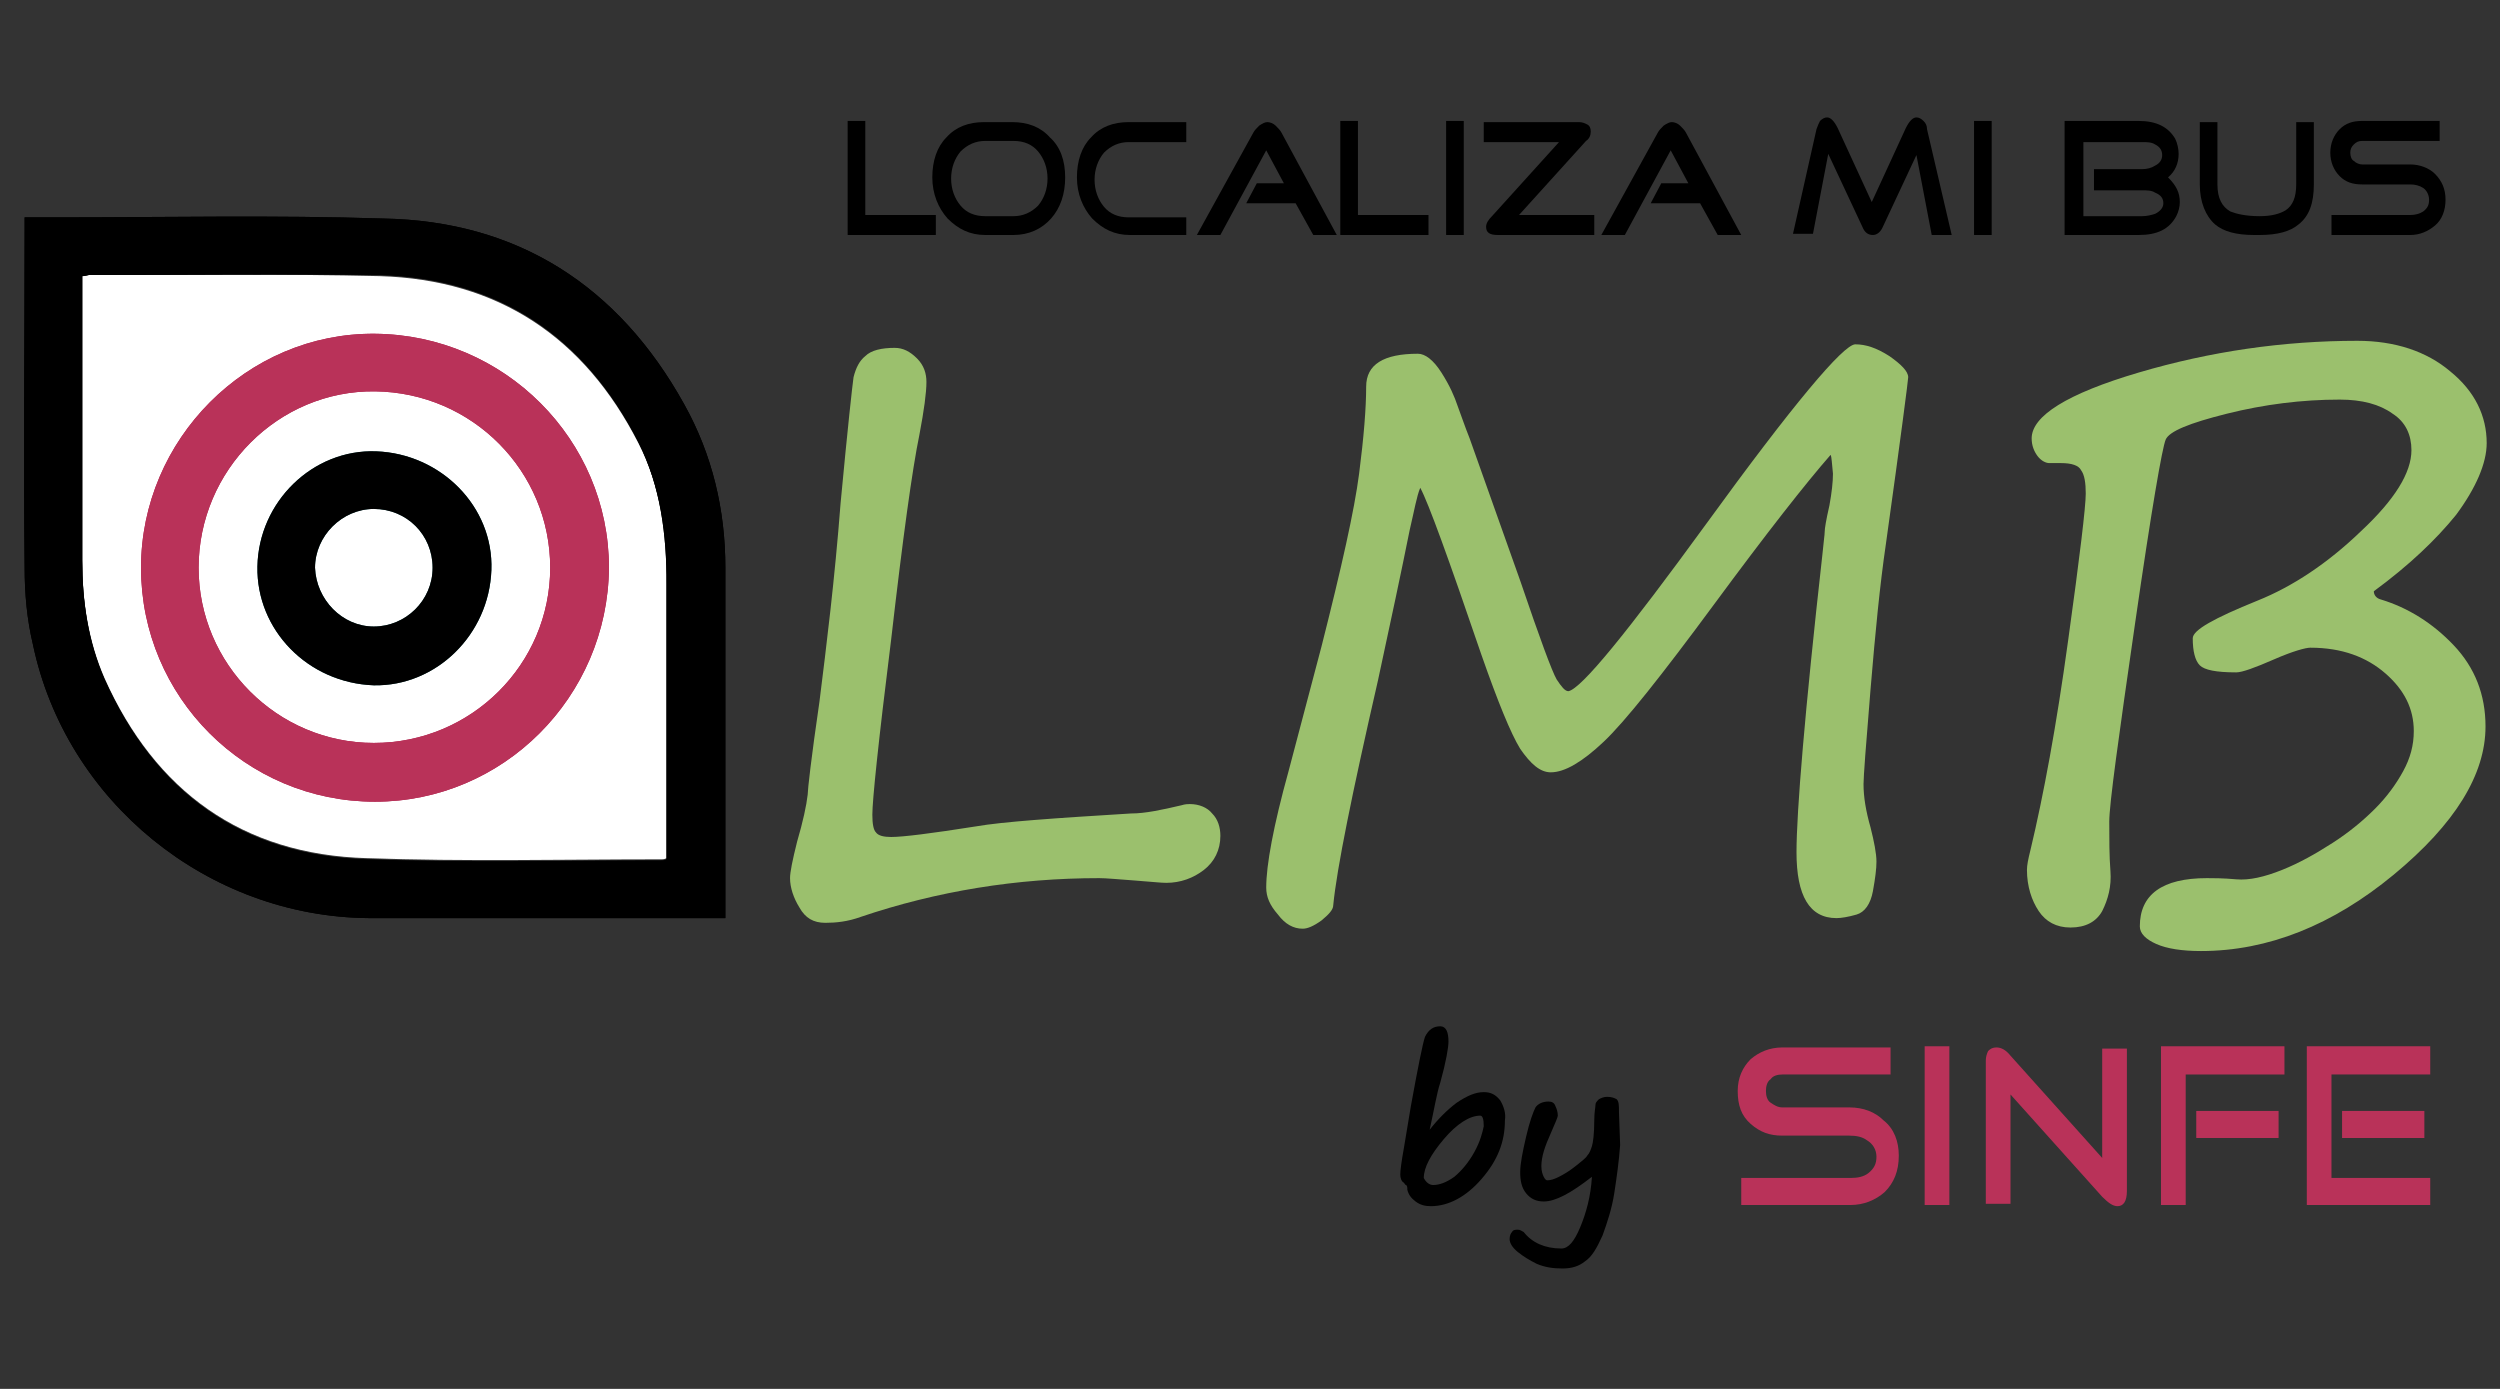
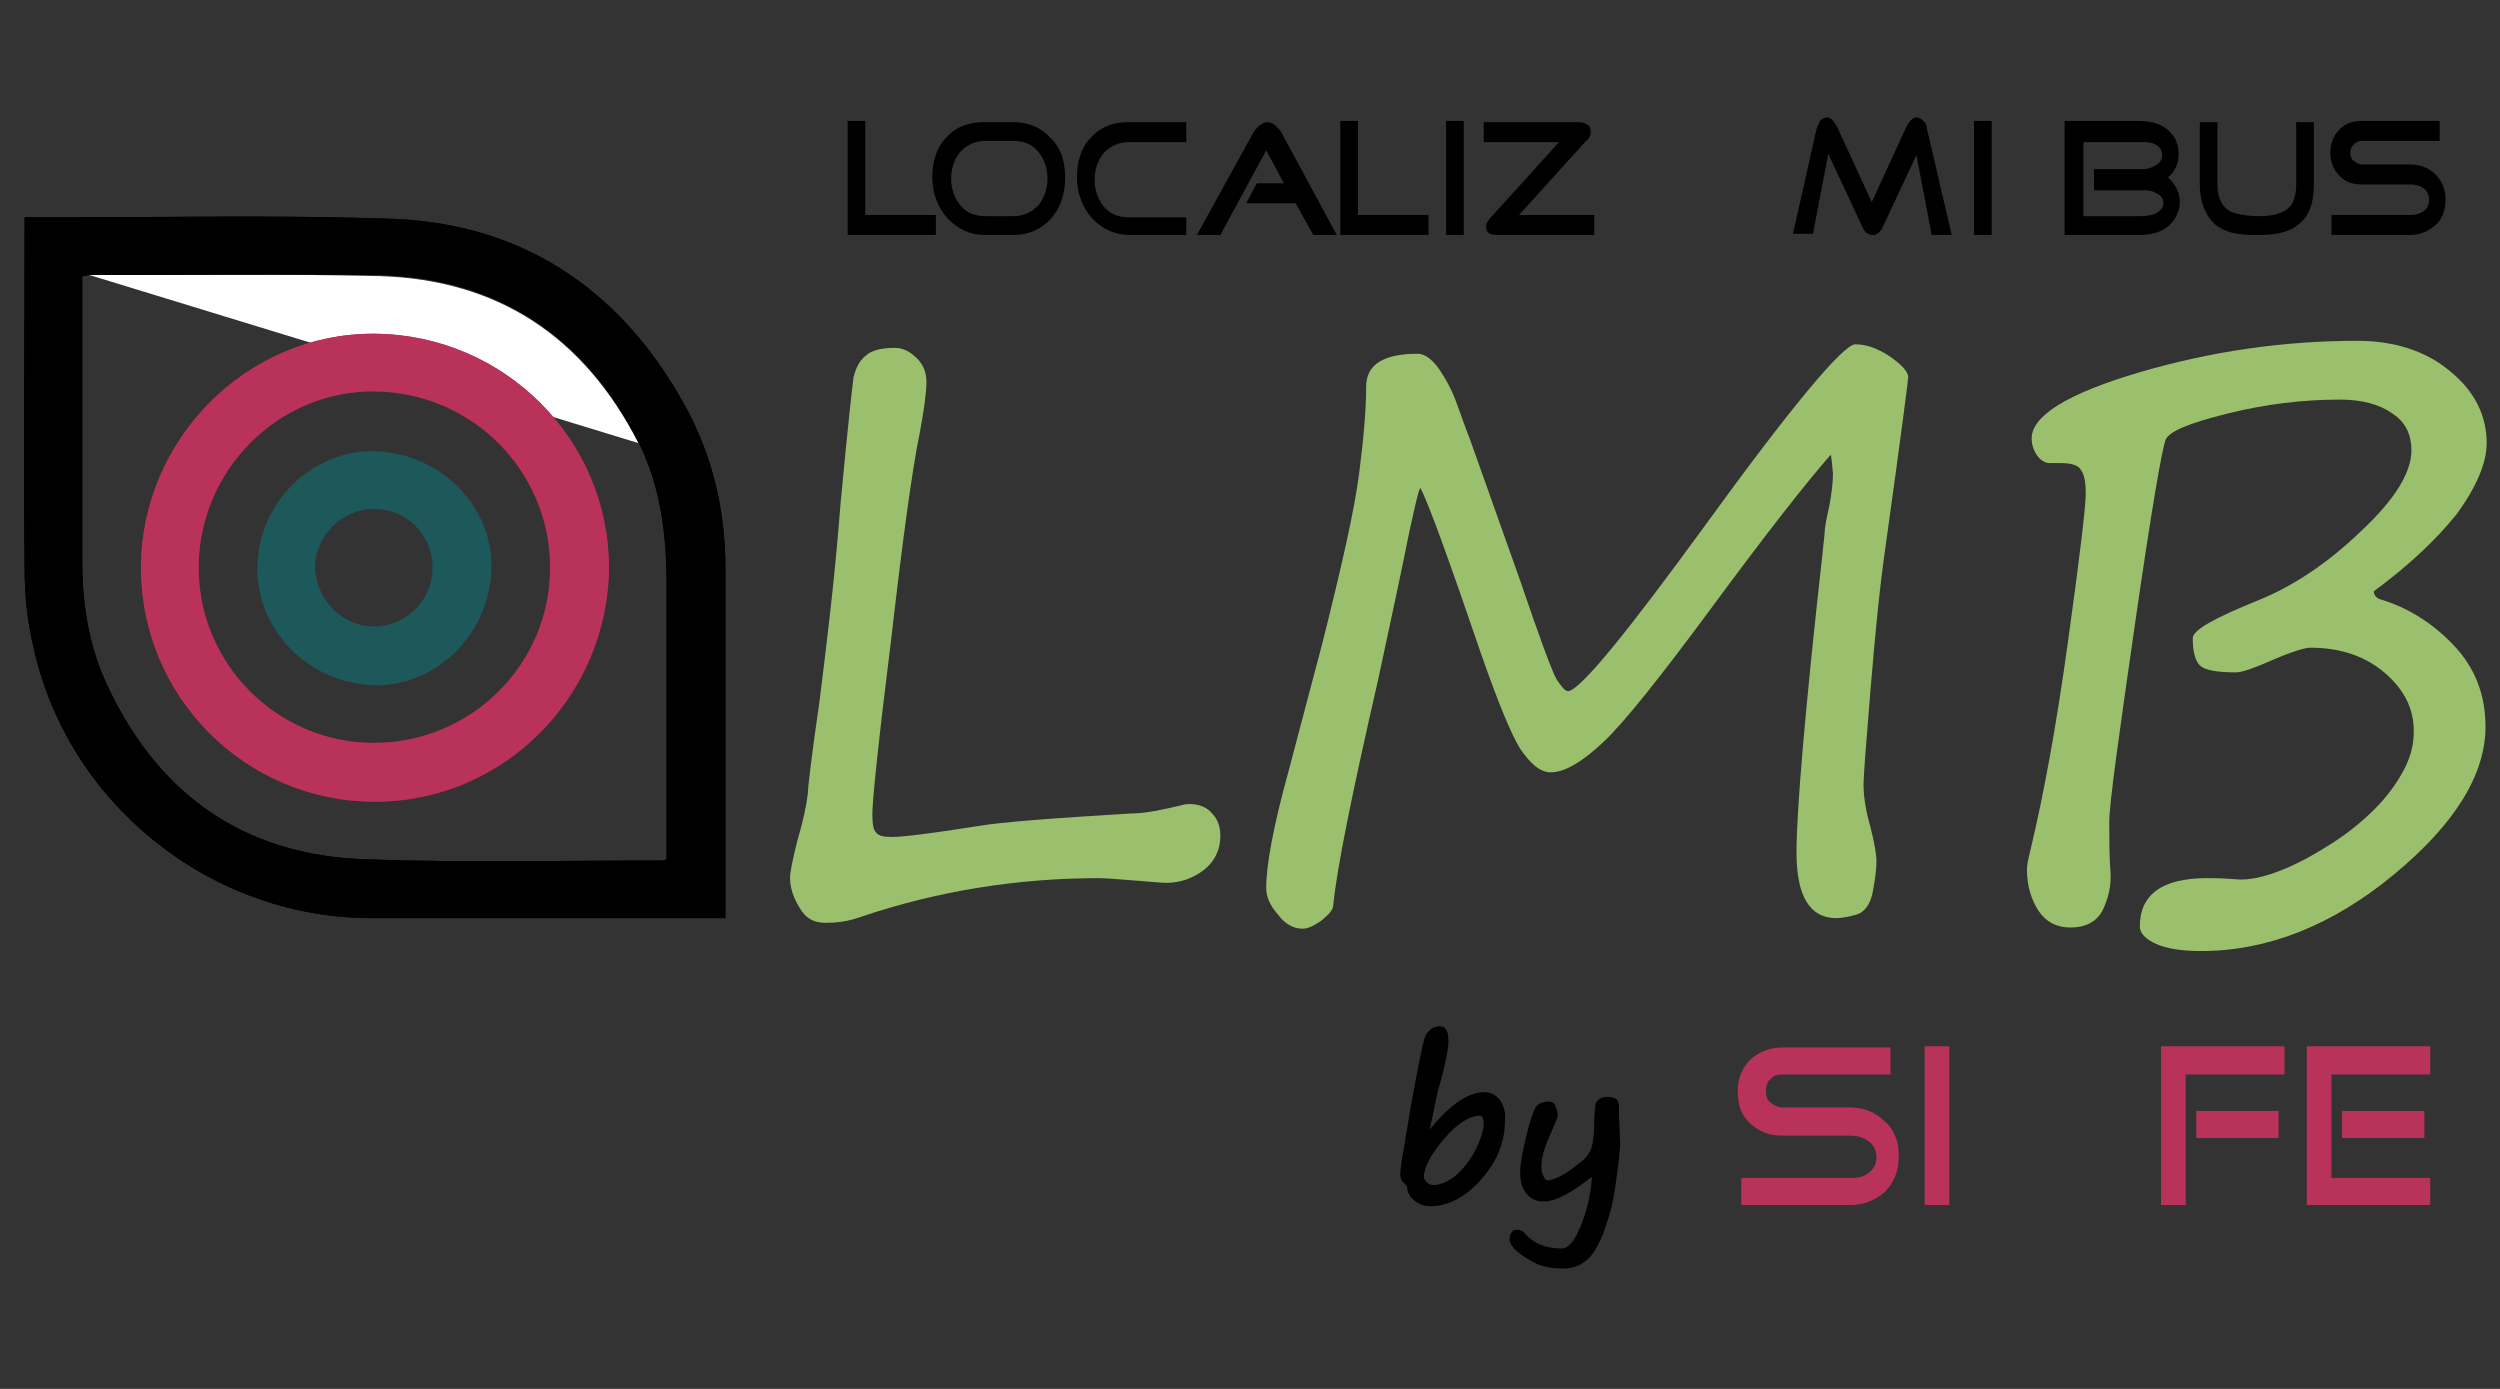
<svg xmlns="http://www.w3.org/2000/svg" xmlns:ns1="http://sodipodi.sourceforge.net/DTD/sodipodi-0.dtd" xmlns:ns2="http://www.inkscape.org/namespaces/inkscape" viewBox="0 0 180 100" data-imageid="3d-model-outline" imageName="3D Model" class="illustrations_image" version="1.1" id="svg37" ns1:docname="logo_completo.svg" width="180" height="100" ns2:version="1.2.2 (732a01da63, 2022-12-09)">
  <rect x="0" y="0" width="180" height="100" fill="#333333" stroke="none" />
  <defs id="defs41" />
  <ns1:namedview id="namedview39" pagecolor="#ffffff" bordercolor="#000000" borderopacity="0.25" ns2:showpageshadow="2" ns2:pageopacity="0.0" ns2:pagecheckerboard="0" ns2:deskcolor="#d1d1d1" showgrid="false" ns2:zoom="2.79" ns2:cx="161.64875" ns2:cy="68.817204" ns2:window-width="1920" ns2:window-height="1017" ns2:window-x="1358" ns2:window-y="-8" ns2:window-maximized="1" ns2:current-layer="g80" />
  <g id="_471_3d_model_outline" data-name="#471_3d_model_outline">
    <g id="g80" transform="matrix(0.771,0,0,0.771,-1.884,2.11)">
      <g id="g421" transform="matrix(1.098,0,0,1.098,-11.179,-6.705)">
        <g id="g391">
          <g id="g363">
-             <path class="st0" d="M 66.7,41.3 C 62.1,32.3 54.8,27.4 44.7,27.1 36.5,26.9 28.2,27 20,27 c -0.2,0 -0.4,0 -0.6,0 0,0.3 0,0.5 0,0.7 0,7.8 0,15.7 0,23.5 0,3.5 0.5,6.9 1.9,10.1 4.3,9.6 11.7,15 22.3,15.3 8.3,0.3 16.7,0.1 25,0.1 0.2,0 0.3,0 0.5,-0.1 0,-0.2 0,-0.4 0,-0.7 0,-7.6 0,-15.1 0,-22.7 0.1,-4.1 -0.5,-8.2 -2.4,-11.9 z" id="path345" style="fill:#ffffff" />
+             <path class="st0" d="M 66.7,41.3 C 62.1,32.3 54.8,27.4 44.7,27.1 36.5,26.9 28.2,27 20,27 z" id="path345" style="fill:#ffffff" />
            <g id="g353">
              <path d="m 74.1,81.7 c -4.2,0 -8.4,0 -12.5,0 -5.9,0 -11.9,0 -17.8,0 C 30.1,81.6 18,71.8 15.2,58.4 c -0.5,-2.1 -0.7,-4.3 -0.7,-6.5 -0.1,-9.7 0,-19.4 0,-29.1 0,-0.2 0,-0.4 0,-0.7 1,0 1.9,0 2.8,0 9.2,0 18.5,-0.2 27.7,0.1 11.4,0.2 20,5.7 25.6,15.8 2.4,4.3 3.5,9 3.5,13.9 0,9.8 0,19.5 0,29.3 0,0.1 0,0.3 0,0.5 z M 19.4,27.1 c 0,0.3 0,0.5 0,0.7 0,7.8 0,15.7 0,23.5 0,3.5 0.5,6.9 1.9,10.1 4.3,9.6 11.7,15 22.3,15.3 8.3,0.3 16.7,0.1 25,0.1 0.2,0 0.3,0 0.5,-0.1 0,-0.2 0,-0.4 0,-0.7 0,-7.6 0,-15.1 0,-22.7 0,-4.2 -0.5,-8.3 -2.4,-12.1 -4.6,-9 -11.9,-13.9 -22,-14.2 -8.2,-0.1 -16.4,0 -24.7,0 -0.1,0 -0.3,0.1 -0.6,0.1 z" id="path347" />
              <path class="st1" d="m 44.3,71.8 c -11,0 -19.9,-8.9 -19.9,-19.9 0,-10.9 9,-20 19.9,-19.9 11,0.1 19.9,9 19.9,19.9 -0.1,11 -9,19.9 -19.9,19.9 z M 59.2,51.9 c 0,-8.2 -6.6,-14.9 -14.9,-15 -8.2,-0.1 -15,6.7 -15,15 0,8.2 6.7,14.9 14.9,14.9 8.3,0 15,-6.7 15,-14.9 z" id="path349" style="fill:#a91c49" />
              <path class="st2" d="m 44.2,61.9 c -5.6,-0.2 -10,-4.7 -9.9,-10.1 0.1,-5.5 4.7,-10 10.1,-9.8 5.5,0.2 10,4.7 9.8,10.1 -0.2,5.5 -4.7,9.9 -10,9.8 z m 0,-5 c 2.7,0 5,-2.2 5,-5 0,-2.8 -2.2,-5 -5,-5 -2.7,0 -5,2.3 -5,5 0.1,2.7 2.3,5 5,5 z" id="path351" style="fill:#1d585a" />
            </g>
            <g id="g361">
              <path d="m 74.1,81.7 c -4.2,0 -8.4,0 -12.5,0 -5.9,0 -11.9,0 -17.8,0 C 30.1,81.6 18,71.8 15.2,58.4 c -0.5,-2.1 -0.7,-4.3 -0.7,-6.5 -0.1,-9.7 0,-19.4 0,-29.1 0,-0.2 0,-0.4 0,-0.7 1,0 1.9,0 2.8,0 9.2,0 18.5,-0.2 27.7,0.1 11.4,0.2 20,5.7 25.6,15.8 2.4,4.3 3.5,9 3.5,13.9 0,9.8 0,19.5 0,29.3 0,0.1 0,0.3 0,0.5 z M 19.4,27.1 c 0,0.3 0,0.5 0,0.7 0,7.8 0,15.7 0,23.5 0,3.5 0.5,6.9 1.9,10.1 4.3,9.6 11.7,15 22.3,15.3 8.3,0.3 16.7,0.1 25,0.1 0.2,0 0.3,0 0.5,-0.1 0,-0.2 0,-0.4 0,-0.7 0,-7.6 0,-15.1 0,-22.7 0,-4.2 -0.5,-8.3 -2.4,-12.1 -4.6,-9 -11.9,-13.9 -22,-14.2 -8.2,-0.1 -16.4,0 -24.7,0 -0.1,0 -0.3,0.1 -0.6,0.1 z" id="path355" />
              <path class="st3" d="m 44.3,71.8 c -11,0 -19.9,-8.9 -19.9,-19.9 0,-10.9 9,-20 19.9,-19.9 11,0.1 19.9,9 19.9,19.9 -0.1,11 -9,19.9 -19.9,19.9 z M 59.2,51.9 c 0,-8.2 -6.6,-14.9 -14.9,-15 -8.2,-0.1 -15,6.7 -15,15 0,8.2 6.7,14.9 14.9,14.9 8.3,0 15,-6.7 15,-14.9 z" id="path357" style="fill:#b93259" />
-               <path d="m 44.2,61.9 c -5.6,-0.2 -10,-4.7 -9.9,-10.1 0.1,-5.5 4.7,-10 10.1,-9.8 5.5,0.2 10,4.7 9.8,10.1 -0.2,5.5 -4.7,9.9 -10,9.8 z m 0,-5 c 2.7,0 5,-2.2 5,-5 0,-2.8 -2.2,-5 -5,-5 -2.7,0 -5,2.3 -5,5 0.1,2.7 2.3,5 5,5 z" id="path359" />
            </g>
          </g>
          <g class="st4" id="g371" style="enable-background:new">
            <path class="st5" d="m 81.1,71.2 c 0,-0.4 0.3,-3.1 1,-7.9 0.6,-4.8 1.3,-10.4 1.8,-16.9 0.6,-6.4 1,-10 1.1,-10.7 0.2,-0.8 0.5,-1.4 1,-1.8 0.5,-0.5 1.4,-0.7 2.5,-0.7 0.7,0 1.3,0.3 1.9,0.9 0.6,0.6 0.8,1.3 0.8,2 0,0.9 -0.2,2.4 -0.6,4.5 -0.6,2.9 -1.4,8.7 -2.4,17.4 -1.1,8.8 -1.6,13.7 -1.6,14.9 0,0.8 0.1,1.3 0.3,1.5 0.2,0.3 0.7,0.4 1.3,0.4 1,0 3.4,-0.3 7.2,-0.9 2.3,-0.4 6.7,-0.7 13.2,-1.1 1.2,0 2.6,-0.3 4.3,-0.7 0.3,-0.1 0.6,-0.1 0.7,-0.1 0.8,0 1.5,0.3 1.9,0.8 0.5,0.5 0.7,1.2 0.7,1.9 0,1.2 -0.5,2.2 -1.4,2.9 -0.9,0.7 -2,1.1 -3.2,1.1 -0.5,0 -1.3,-0.1 -2.7,-0.2 -1.4,-0.1 -2.4,-0.2 -3,-0.2 -7,0 -13.8,1.1 -20.3,3.3 -1.1,0.4 -2.1,0.5 -3,0.5 -1,0 -1.7,-0.4 -2.2,-1.3 -0.5,-0.8 -0.8,-1.7 -0.8,-2.5 0,-0.5 0.2,-1.5 0.6,-3.1 0.5,-1.7 0.8,-3.1 0.9,-4 z" id="path365" style="fill:#9bc06d" />
            <path class="st5" d="m 168.1,42.3 c -2.1,2.4 -5.4,6.6 -9.9,12.7 -4.5,6.1 -7.6,10 -9.4,11.7 -1.8,1.7 -3.3,2.6 -4.5,2.6 -0.9,0 -1.7,-0.7 -2.6,-2 -0.8,-1.3 -1.9,-4 -3.3,-8 -2.8,-8.2 -4.5,-12.9 -5.2,-14.2 -0.3,0.7 -0.5,1.9 -0.9,3.6 -0.7,3.5 -1.6,7.7 -2.7,12.8 -2.2,9.6 -3.5,16 -3.8,19.1 0,0.4 -0.4,0.8 -1,1.3 -0.7,0.5 -1.2,0.7 -1.6,0.7 -0.8,0 -1.5,-0.4 -2.1,-1.2 -0.7,-0.8 -1,-1.5 -1,-2.3 0,-1.9 0.6,-5.2 1.9,-9.9 l 2.8,-10.6 c 1.7,-6.7 2.8,-11.6 3.2,-14.7 0.4,-3.1 0.6,-5.6 0.6,-7.4 0,-1.9 1.5,-2.8 4.4,-2.8 0.6,0 1.3,0.5 2,1.6 0.7,1.1 1.1,2 1.4,2.9 0.3,0.8 0.6,1.7 1,2.7 l 4.3,12.1 c 1.7,5 2.7,7.7 3.1,8.4 0.4,0.6 0.7,1 1,1 1.1,-0.2 5,-5 11.7,-14.2 7.4,-10.2 11.7,-15.3 12.7,-15.3 0.9,0 1.8,0.3 2.9,1 1,0.7 1.6,1.3 1.6,1.8 0,0.2 -0.6,4.9 -1.9,14.2 -0.5,3.4 -0.9,7.5 -1.3,12.3 -0.4,4.8 -0.6,7.5 -0.6,8.1 0,1.1 0.2,2.3 0.6,3.7 0.3,1.2 0.5,2.2 0.5,2.9 0,0.6 -0.1,1.4 -0.3,2.5 -0.2,1.1 -0.7,1.8 -1.4,2 -0.7,0.2 -1.3,0.3 -1.7,0.3 -2.3,0 -3.4,-1.9 -3.4,-5.6 0,-3.4 0.7,-11.9 2.2,-25.3 0.1,-1.1 0.2,-1.7 0.2,-2 0,-0.2 0.1,-0.9 0.4,-2.2 0.2,-1.1 0.3,-2 0.3,-2.7 -0.1,-0.9 -0.1,-1.4 -0.2,-1.6 z" id="path367" style="fill:#9bc06d" />
            <path class="st5" d="m 214.3,53.9 c 0,0.3 0.2,0.6 0.6,0.7 2.3,0.7 4.4,2 6.2,3.9 1.8,1.9 2.7,4.2 2.7,6.9 0,4.1 -2.6,8.3 -7.8,12.6 -5.2,4.3 -10.7,6.5 -16.4,6.5 -1.6,0 -2.9,-0.2 -3.8,-0.6 -0.9,-0.4 -1.4,-0.9 -1.4,-1.5 0,-2.7 1.9,-4.1 5.7,-4.1 0.5,0 1.4,0 2.5,0.1 1.1,0.1 2.4,-0.2 3.9,-0.8 1.5,-0.6 2.9,-1.4 4.3,-2.3 1.4,-0.9 2.6,-1.9 3.6,-2.9 1,-1 1.8,-2.1 2.4,-3.2 0.6,-1.1 0.9,-2.2 0.9,-3.4 0,-1.9 -0.8,-3.5 -2.4,-4.9 -1.6,-1.4 -3.7,-2.2 -6.4,-2.2 -0.4,0 -1.5,0.3 -3.1,1 -1.6,0.7 -2.7,1.1 -3.2,1.1 -1.7,0 -2.7,-0.2 -3.1,-0.6 -0.4,-0.4 -0.6,-1.2 -0.6,-2.3 0,-0.7 1.8,-1.7 5.5,-3.2 3,-1.2 6,-3.2 8.8,-5.9 2.9,-2.7 4.3,-5 4.3,-6.9 0,-1.3 -0.5,-2.4 -1.6,-3.1 -1.1,-0.8 -2.6,-1.2 -4.5,-1.2 -3.2,0 -6.4,0.4 -9.6,1.2 -3.2,0.8 -4.9,1.5 -5.2,2.2 -0.3,0.7 -1.2,5.9 -2.6,15.6 -1.4,9.7 -2.2,15.4 -2.2,16.9 0,1.5 0,2.9 0.1,4.2 0.1,1.3 -0.2,2.4 -0.7,3.4 -0.5,0.9 -1.4,1.4 -2.7,1.4 -1.2,0 -2.1,-0.5 -2.7,-1.4 -0.6,-0.9 -1,-2.1 -1,-3.5 0,-0.4 0.1,-0.9 0.3,-1.7 1.1,-4.6 2.2,-10.5 3.2,-17.8 1,-7.2 1.5,-11.4 1.5,-12.5 0,-0.9 -0.1,-1.6 -0.4,-2 -0.2,-0.4 -0.8,-0.6 -1.7,-0.6 -0.3,0 -0.7,0 -1,0 -0.3,0 -0.7,-0.2 -1,-0.6 -0.3,-0.4 -0.5,-0.9 -0.5,-1.5 0,-1.9 3,-3.8 9.1,-5.6 6.1,-1.8 12.3,-2.7 18.6,-2.7 3.2,0 5.9,0.9 7.9,2.6 2.1,1.7 3.1,3.8 3.1,6.1 0,1.7 -0.9,3.8 -2.6,6.1 -1.7,2.1 -4,4.3 -7,6.5 z" id="path369" style="fill:#9bc06d" />
          </g>
          <g id="g377">
            <path d="m 150.2,101 c -0.1,1.4 -0.3,2.8 -0.5,4.1 -0.2,1.3 -0.6,2.5 -1,3.6 -0.5,1.1 -0.9,1.8 -1.5,2.2 -0.5,0.4 -1.1,0.6 -1.9,0.6 -0.8,0 -1.5,-0.1 -2.2,-0.4 v 0 c -0.6,-0.3 -1.1,-0.6 -1.6,-1 -0.5,-0.4 -0.7,-0.8 -0.7,-1.1 0,-0.3 0.1,-0.5 0.2,-0.6 0.1,-0.2 0.3,-0.2 0.5,-0.2 0.2,0 0.3,0.1 0.5,0.2 0.7,0.9 1.8,1.4 3.2,1.4 0.6,0 1.1,-0.6 1.6,-1.8 0.5,-1.2 0.9,-2.6 1,-4.3 -1.8,1.4 -3.1,2.1 -4.1,2.1 -0.6,0 -1.1,-0.2 -1.5,-0.7 -0.4,-0.5 -0.5,-1.1 -0.5,-1.8 0,-0.7 0.2,-1.7 0.5,-3 0.3,-1.3 0.6,-2.1 0.8,-2.5 0.2,-0.3 0.6,-0.5 1.1,-0.5 0.3,0 0.5,0.1 0.6,0.4 0.1,0.2 0.2,0.5 0.2,0.8 0,0.1 -0.2,0.6 -0.6,1.5 -0.5,1.1 -0.8,2 -0.8,2.8 0,0.4 0.1,0.7 0.2,0.9 0.1,0.2 0.2,0.3 0.3,0.3 0.3,0 0.6,-0.1 1,-0.3 0.4,-0.2 0.9,-0.5 1.4,-0.9 0.5,-0.4 0.9,-0.7 1,-0.9 0.2,-0.2 0.3,-0.5 0.4,-0.8 0.1,-0.3 0.2,-1.1 0.2,-2.2 0,-0.7 0.1,-1.1 0.1,-1.3 0,-0.2 0.1,-0.3 0.3,-0.5 0.2,-0.1 0.4,-0.2 0.7,-0.2 0.4,0 0.6,0.1 0.8,0.2 0.2,0.2 0.2,0.5 0.2,1.1 z" id="path373" />
            <path d="m 140,97.2 c -0.4,-0.5 -0.8,-0.7 -1.4,-0.7 -0.7,0 -1.4,0.3 -2.3,0.9 -0.8,0.6 -1.6,1.4 -2.3,2.3 0.4,-1.8 0.6,-3.1 0.9,-4 0.5,-1.8 0.7,-3 0.7,-3.5 0,-0.8 -0.2,-1.3 -0.7,-1.3 -0.6,0 -1,0.3 -1.3,0.9 -0.2,0.6 -0.6,2.6 -1.2,5.9 l -0.6,3.6 c -0.2,1.1 -0.3,1.9 -0.3,2.2 0,0.3 0.1,0.6 0.3,0.7 0.1,0.1 0.1,0.2 0.2,0.2 0.1,0.1 0.1,0.2 0.1,0.4 0.1,0.4 0.3,0.7 0.7,1 0.4,0.3 0.8,0.4 1.3,0.4 1.5,0 3,-0.8 4.3,-2.3 1.4,-1.6 2,-3.2 2,-5 0.1,-0.6 -0.1,-1.2 -0.4,-1.7 z m -2.2,4.4 c -0.5,0.9 -1.1,1.6 -1.7,2.1 -0.7,0.5 -1.3,0.7 -1.8,0.7 -0.3,0 -0.6,-0.2 -0.8,-0.6 0,-0.9 0.6,-2 1.7,-3.3 1.1,-1.3 2.2,-2 3.1,-2 0.2,0 0.3,0.3 0.3,0.9 -0.1,0.5 -0.3,1.3 -0.8,2.2 z" id="path375" />
          </g>
          <g id="g389">
            <path class="st3" d="m 173.9,101.9 c 0,1.3 -0.4,2.3 -1.2,3.1 -0.8,0.7 -1.8,1.1 -2.9,1.1 h -9.3 v -2.3 h 9.3 c 0.6,0 1.1,-0.1 1.5,-0.4 0.5,-0.4 0.7,-0.8 0.7,-1.4 0,-0.6 -0.3,-1.1 -0.8,-1.4 -0.4,-0.3 -0.9,-0.4 -1.5,-0.4 H 164 c -1.1,0 -1.9,-0.3 -2.7,-1 -0.8,-0.7 -1.1,-1.6 -1.1,-2.8 0,-1.1 0.4,-2 1.1,-2.7 0.7,-0.6 1.6,-1 2.7,-1 h 9.2 V 95 H 164 c -0.4,0 -0.8,0.1 -1,0.4 -0.3,0.2 -0.4,0.6 -0.4,1 0,0.4 0.1,0.8 0.4,1 0.3,0.2 0.6,0.4 1,0.4 h 5.7 c 1.2,0 2.2,0.4 2.9,1.1 0.9,0.7 1.3,1.8 1.3,3 z" id="path379" style="fill:#b93259" />
            <path class="st3" d="m 178.2,106.1 h -2.1 V 92.6 h 2.1 z" id="path381" style="fill:#b93259" />
-             <path class="st3" d="m 193.3,104.9 c 0,0.9 -0.3,1.3 -0.8,1.3 -0.4,0 -0.8,-0.3 -1.3,-0.8 l -7.8,-8.7 v 9.3 h -2.1 V 93.8 c 0,-0.3 0.1,-0.6 0.2,-0.8 0.2,-0.2 0.4,-0.3 0.7,-0.3 0.4,0 0.8,0.2 1.2,0.7 l 7.8,8.7 v -9.3 h 2.1 z" id="path383" style="fill:#b93259" />
            <path class="st3" d="m 206.7,95 h -8.4 v 11.1 h -2.1 V 92.6 h 10.5 z m -0.5,5.4 h -7 v -2.3 h 7 z" id="path385" style="fill:#b93259" />
            <path class="st3" d="M 219.1,106.1 H 208.6 V 92.6 h 10.5 V 95 h -8.4 v 8.8 h 8.4 z m -0.5,-5.7 h -7 v -2.3 h 7 z" id="path387" style="fill:#b93259" />
          </g>
        </g>
        <g id="g419">
          <path d="M 92.1,23.6 H 84.5 V 13.9 H 86 v 8 h 6 v 1.7 z" id="path393" />
          <path d="m 103,18.7 c 0,1.4 -0.4,2.6 -1.2,3.5 -0.8,0.9 -1.9,1.4 -3.2,1.4 h -2.4 c -1.3,0 -2.3,-0.5 -3.2,-1.4 -0.8,-0.9 -1.3,-2.1 -1.3,-3.5 0,-1.4 0.4,-2.6 1.2,-3.4 0.8,-0.9 1.9,-1.3 3.2,-1.3 h 2.4 c 1.3,0 2.4,0.4 3.2,1.3 0.9,0.8 1.3,2 1.3,3.4 z m -1.5,0.1 c 0,-0.9 -0.3,-1.7 -0.8,-2.3 -0.5,-0.6 -1.2,-0.9 -2.1,-0.9 h -2.4 c -0.8,0 -1.5,0.3 -2.1,0.9 -0.5,0.6 -0.8,1.4 -0.8,2.3 0,0.9 0.3,1.7 0.8,2.3 0.5,0.6 1.2,0.9 2.1,0.9 h 2.4 c 0.8,0 1.5,-0.3 2.1,-0.9 0.5,-0.6 0.8,-1.4 0.8,-2.3 z" id="path395" />
          <path d="m 113.4,23.6 h -4.9 c -1.3,0 -2.3,-0.5 -3.2,-1.4 -0.8,-0.9 -1.3,-2.1 -1.3,-3.5 0,-1.4 0.4,-2.6 1.2,-3.4 0.8,-0.9 1.9,-1.3 3.2,-1.3 h 4.9 v 1.7 h -4.9 c -0.8,0 -1.5,0.3 -2.1,0.9 -0.5,0.6 -0.8,1.4 -0.8,2.3 0,0.9 0.3,1.7 0.8,2.3 0.5,0.6 1.2,0.9 2.1,0.9 h 4.9 v 1.5 z" id="path397" />
          <path d="m 126.1,23.6 h -2 l -1.5,-2.7 h -4.2 l 0.9,-1.7 h 2.3 l -1.5,-2.8 -3.9,7.2 h -2 l 4.8,-8.7 c 0.1,-0.2 0.3,-0.4 0.5,-0.6 0.3,-0.2 0.5,-0.3 0.7,-0.3 0.2,0 0.5,0.1 0.7,0.3 0.2,0.2 0.4,0.4 0.5,0.6 z" id="path399" />
          <path d="m 134,23.6 h -7.6 v -9.7 h 1.5 v 8 h 6 v 1.7 z" id="path401" />
          <path d="m 136.9,23.6 h -1.5 v -9.7 h 1.5 z" id="path403" />
          <path d="m 148,23.6 h -8.2 c -0.7,0 -1,-0.2 -1,-0.7 0,-0.3 0.2,-0.6 0.5,-0.9 l 5.7,-6.3 h -6.4 V 14 h 8.1 c 0.3,0 0.5,0.1 0.7,0.2 0.2,0.1 0.3,0.3 0.3,0.6 0,0.3 -0.1,0.6 -0.4,0.8 l -5.7,6.3 h 6.4 z" id="path405" />
-           <path d="m 160.5,23.6 h -2 L 157,20.9 h -4.2 l 0.9,-1.7 h 2.3 l -1.5,-2.8 -3.9,7.2 h -2 l 4.8,-8.7 c 0.1,-0.2 0.3,-0.4 0.5,-0.6 0.3,-0.2 0.5,-0.3 0.7,-0.3 0.2,0 0.5,0.1 0.7,0.3 0.2,0.2 0.4,0.4 0.5,0.6 z" id="path407" />
          <path d="m 178.4,23.6 h -1.7 l -1.3,-6.8 -2.9,6.2 c -0.2,0.4 -0.5,0.6 -0.8,0.6 -0.4,0 -0.7,-0.2 -0.9,-0.7 l -2.9,-6.2 -1.3,6.8 h -1.7 l 2,-8.9 c 0.1,-0.3 0.2,-0.5 0.3,-0.7 0.2,-0.2 0.4,-0.3 0.6,-0.3 0.3,0 0.6,0.3 0.9,0.9 l 2.9,6.3 2.9,-6.3 c 0.3,-0.6 0.6,-0.9 0.9,-0.9 0.2,0 0.4,0.1 0.6,0.3 0.2,0.2 0.3,0.4 0.3,0.7 z" id="path409" />
          <path d="m 181.8,23.6 h -1.5 v -9.7 h 1.5 z" id="path411" />
          <path d="m 197.8,20.8 c 0,0.4 -0.1,0.8 -0.3,1.2 -0.6,1.1 -1.6,1.6 -3.2,1.6 H 188 v -9.7 h 6.3 c 1.5,0 2.5,0.5 3.1,1.5 0.2,0.4 0.3,0.9 0.3,1.3 0,0.8 -0.3,1.5 -0.9,2 0.7,0.7 1,1.3 1,2.1 z m -1.5,-4 c 0,-0.4 -0.2,-0.7 -0.6,-0.9 -0.3,-0.2 -0.7,-0.2 -1.1,-0.2 h -5 V 22 h 5 c 0.4,0 0.8,-0.1 1.1,-0.2 0.4,-0.2 0.7,-0.5 0.7,-0.9 0,-0.4 -0.2,-0.7 -0.7,-0.9 -0.3,-0.2 -0.7,-0.2 -1.1,-0.2 h -4.1 V 18 h 4.1 c 0.4,0 0.8,-0.1 1.1,-0.3 0.4,-0.2 0.6,-0.5 0.6,-0.9 z" id="path413" />
          <path d="m 209.2,19.3 c 0,1.6 -0.4,2.7 -1.3,3.4 -0.7,0.6 -1.8,0.9 -3.3,0.9 h -0.5 c -1.5,0 -2.6,-0.3 -3.3,-0.9 -0.8,-0.7 -1.3,-1.9 -1.3,-3.4 V 14 h 1.5 v 5.3 c 0,1.2 0.4,1.9 1.1,2.3 0.5,0.2 1.3,0.4 2.5,0.4 1,0 1.7,-0.2 2.2,-0.5 0.6,-0.4 0.9,-1.1 0.9,-2.2 V 14 h 1.5 z" id="path415" />
          <path d="m 220.4,20.6 c 0,0.9 -0.3,1.7 -0.9,2.2 -0.6,0.5 -1.3,0.8 -2.1,0.8 h -6.7 v -1.7 h 6.7 c 0.4,0 0.8,-0.1 1.1,-0.3 0.4,-0.3 0.5,-0.6 0.5,-1 0,-0.4 -0.2,-0.8 -0.5,-1 -0.3,-0.2 -0.7,-0.3 -1.1,-0.3 h -4.1 c -0.8,0 -1.4,-0.2 -1.9,-0.7 -0.5,-0.5 -0.8,-1.2 -0.8,-2 0,-0.8 0.3,-1.5 0.8,-2 0.5,-0.5 1.1,-0.7 1.9,-0.7 h 6.6 v 1.7 h -6.6 c -0.3,0 -0.5,0.1 -0.7,0.3 -0.2,0.2 -0.3,0.4 -0.3,0.7 0,0.3 0.1,0.6 0.3,0.7 0.2,0.2 0.5,0.3 0.7,0.3 h 4.1 c 0.8,0 1.6,0.3 2.1,0.8 0.6,0.6 0.9,1.3 0.9,2.2 z" id="path417" />
        </g>
      </g>
    </g>
  </g>
</svg>